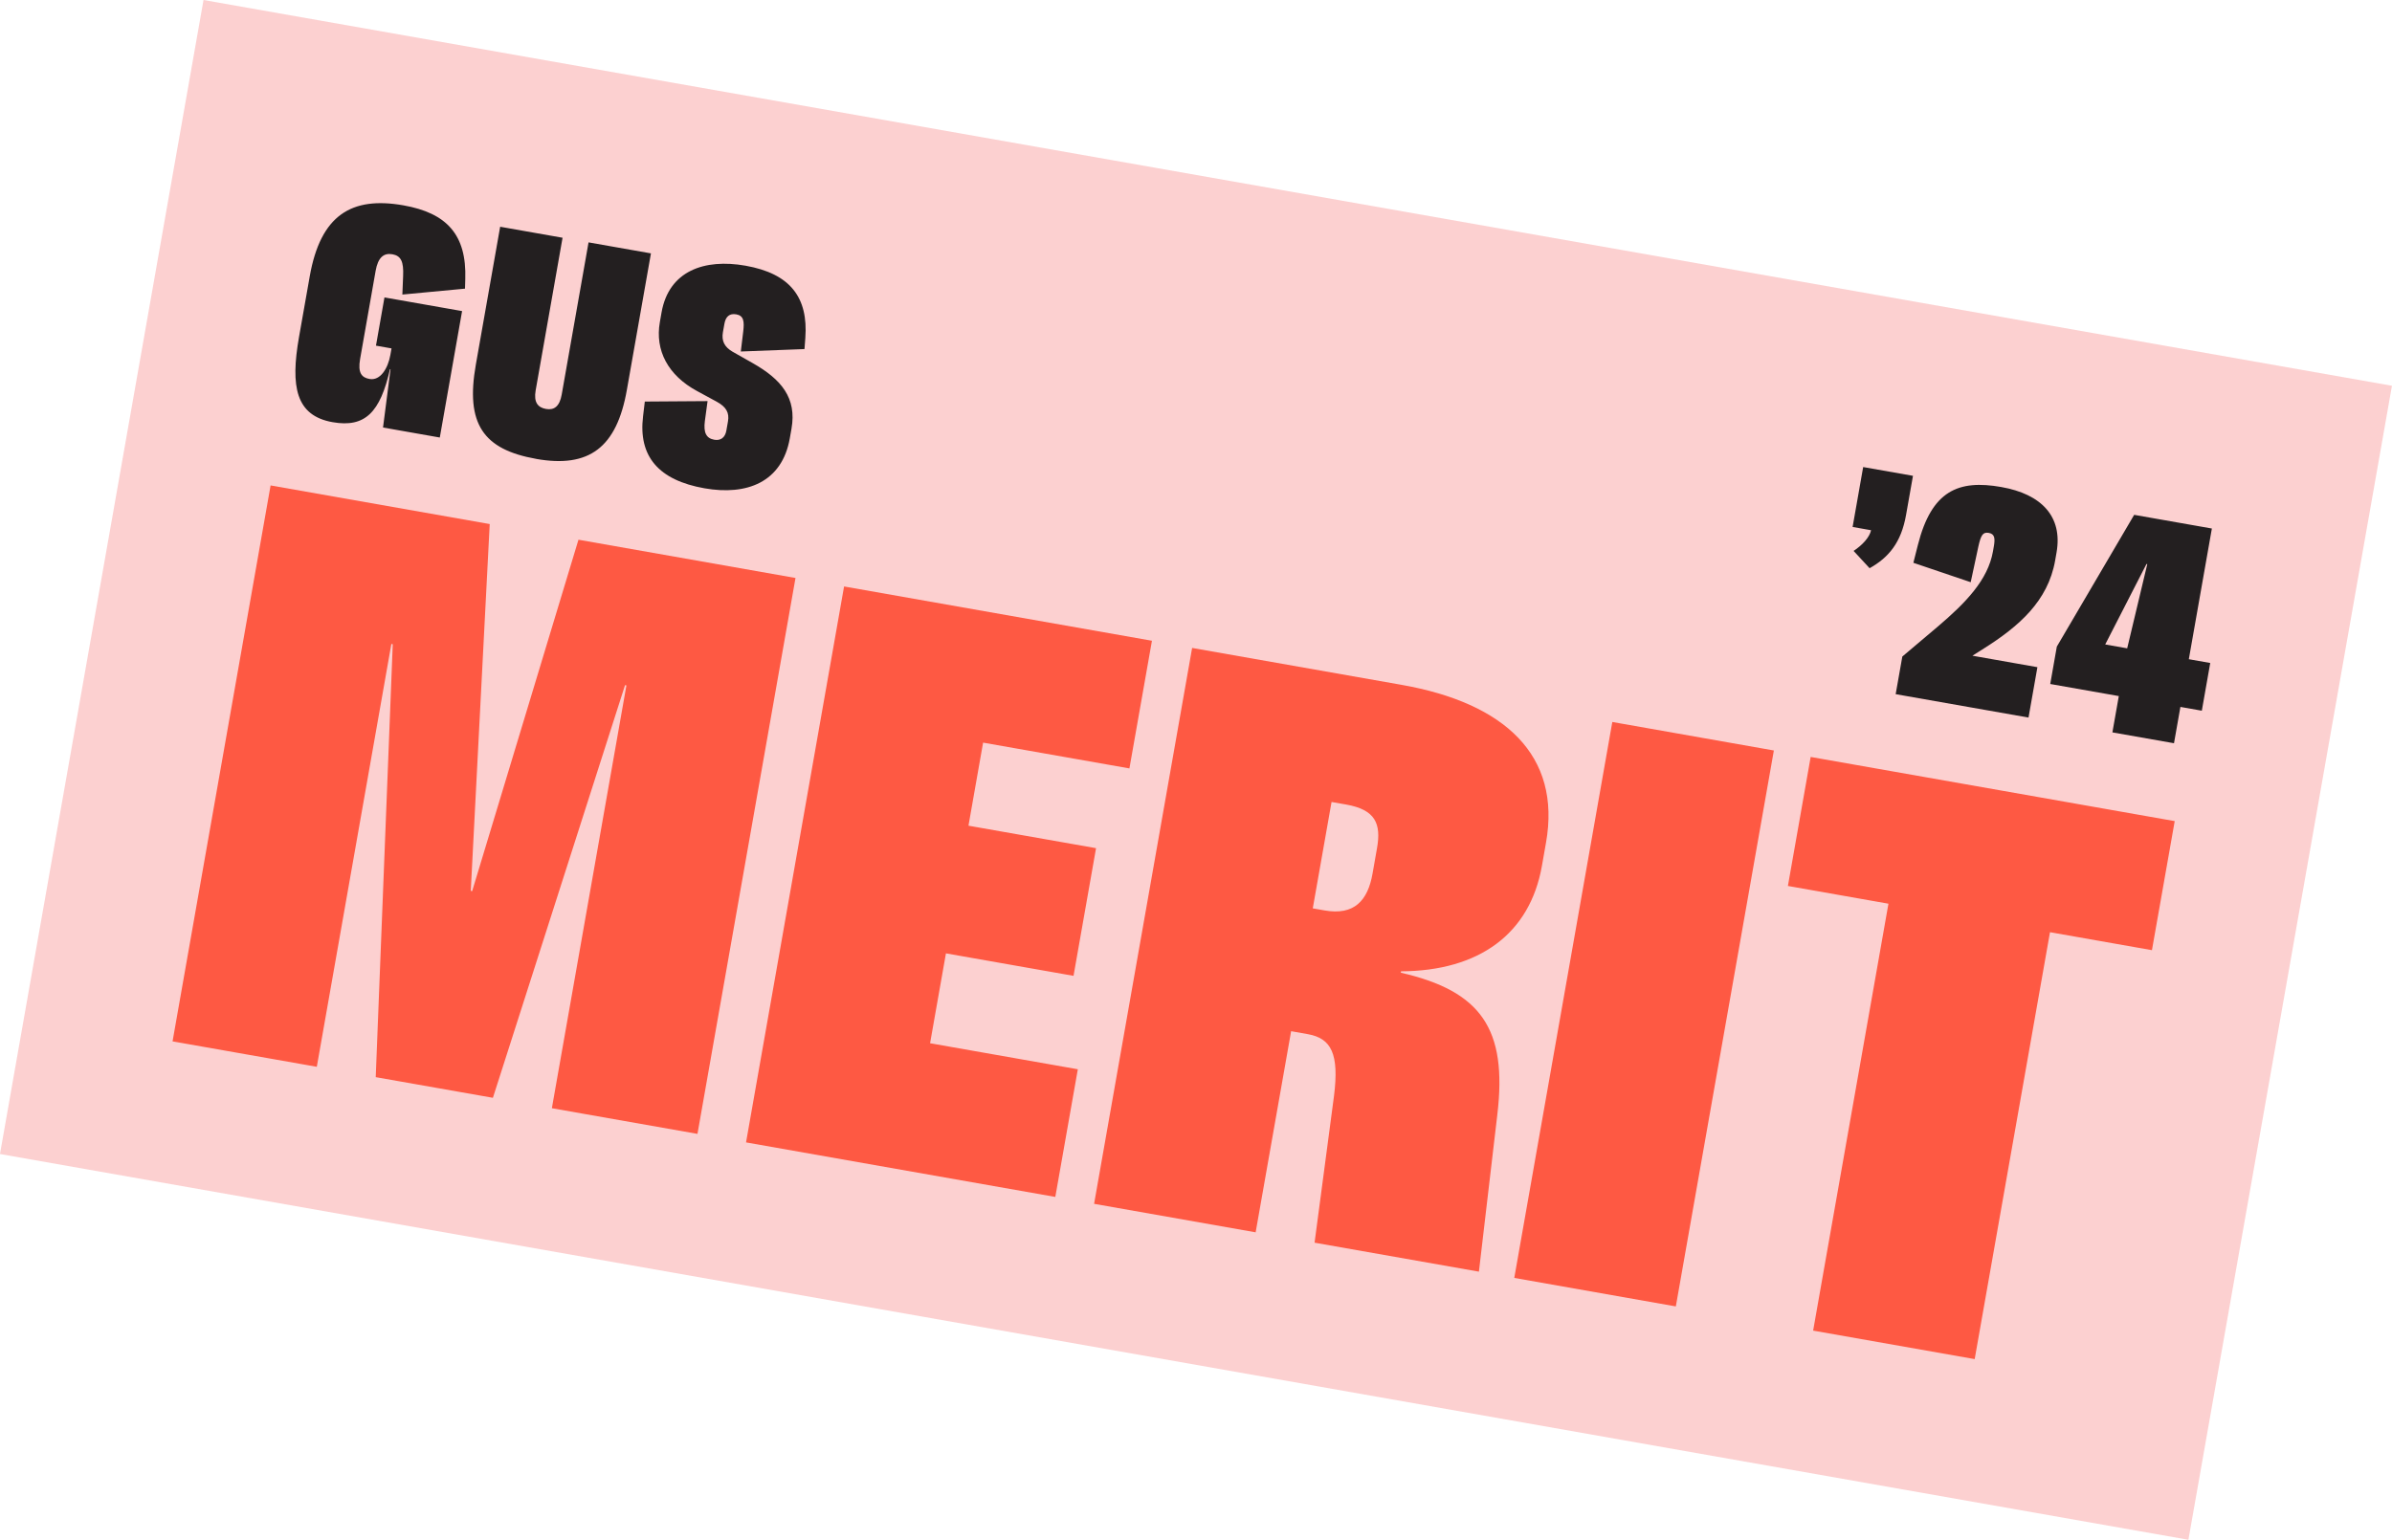
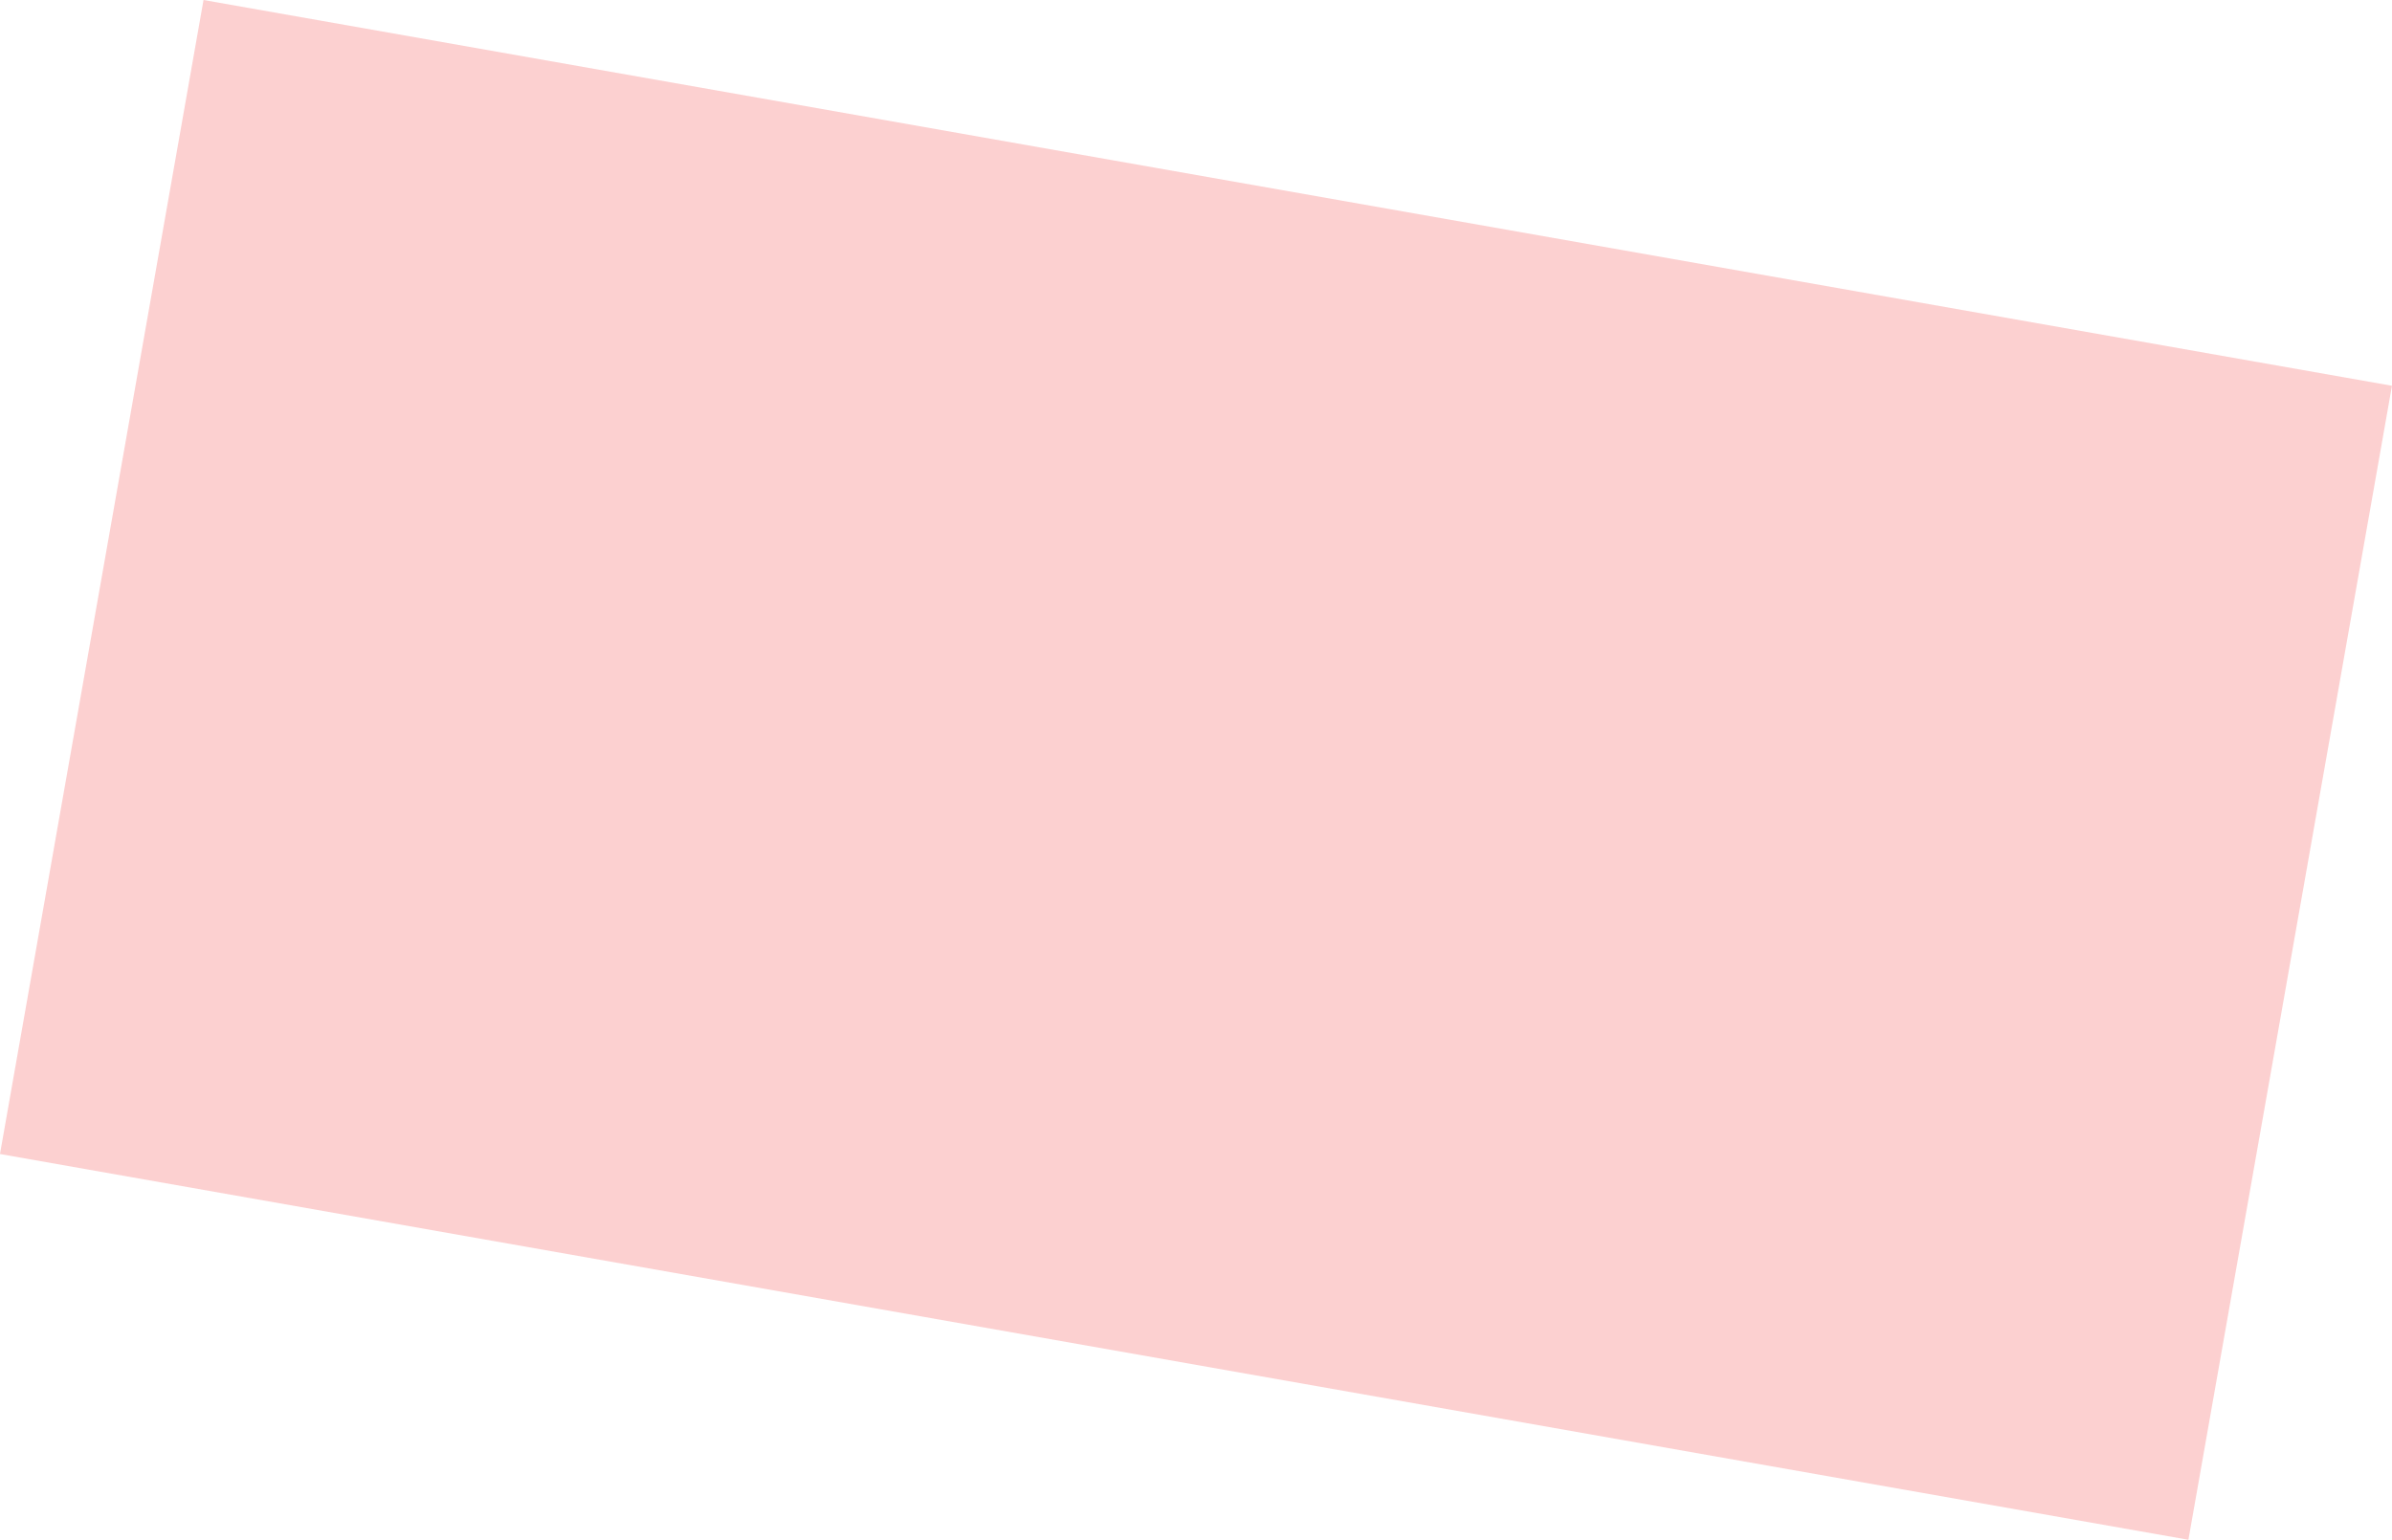
<svg xmlns="http://www.w3.org/2000/svg" id="Layer_2" viewBox="0 0 599.96 386.32">
  <defs>
    <style>.cls-1{fill:none;}.cls-2{fill:#231f20;}.cls-3{fill:#fcd0d0;}.cls-4{fill:#fe5943;}.cls-5{clip-path:url(#clippath);}</style>
    <clipPath id="clippath">
-       <rect class="cls-1" x="152.98" y="-85.53" width="294" height="557.37" transform="translate(57.66 455.04) rotate(-80)" />
-     </clipPath>
+       </clipPath>
  </defs>
  <g id="Layer_1-2">
    <rect class="cls-3" x="152.98" y="-85.53" width="294" height="557.37" transform="translate(57.66 455.04) rotate(-80)" />
    <g class="cls-5">
      <path class="cls-2" d="M176.7,122.51c10.61,1.87,19.45-1.51,21.4-12.55l.42-2.39c1.36-7.71-2.53-12.38-9.7-16.45l-5.1-2.89c-2.01-1.18-2.78-2.68-2.4-4.88l.38-2.13c.3-1.73,1.23-2.66,2.98-2.35,1.88.33,2.04,1.8,1.73,4.35l-.6,4.97,15.97-.61.21-2.77c.75-10.15-3.73-16.16-15.02-18.15-10.28-1.81-19.2,1.28-21.04,11.72l-.43,2.46c-1.24,7.05,2.02,13.32,9.35,17.28l4.87,2.64c2.47,1.33,3.24,2.83,2.87,4.96l-.41,2.33c-.32,1.8-1.49,2.55-3.03,2.28-2.02-.36-2.73-1.78-2.36-4.67l.68-5.02-15.74.11-.44,3.69c-1.22,10.07,3.89,16.05,15.44,18.08M134.51,115.14c13.23,2.33,20.17-2.82,22.72-17.32l6.04-34.25-15.65-2.76-6.73,38.17c-.54,3.06-1.95,3.98-3.96,3.62s-3.1-1.64-2.58-4.64l6.75-38.31-15.65-2.76-6.1,34.58c-2.62,14.83,1.79,21.3,15.15,23.66M96.43,74.62l-2.13,12.1,3.9.69-.28,1.6c-.61,3.46-2.54,6.55-5.23,6.07-1.95-.34-2.99-1.49-2.37-5.01l3.9-22.15c.59-3.33,2.04-4.51,4.19-4.13s2.87,1.81,2.7,5.48l-.19,4.63,15.71-1.48.07-2.39c.37-11.11-4.62-16.59-15.51-18.51-13.03-2.3-20.79,2.44-23.5,17.8l-2.69,15.23c-2.2,12.5-.78,19.75,8.42,21.37,8.19,1.44,11.94-2.49,14.4-13.3l.13.02-1.88,14.62,14.24,2.51,5.59-31.72-19.48-3.43Z" />
      <path class="cls-2" d="M538.38,141.5l.2.04-5.04,21.12-5.51-.97,10.35-20.19ZM535.29,129.17l-19.4,33.06-1.65,9.38,17.2,3.03-1.61,9.11,15.45,2.72,1.61-9.11,5.37.95,2.11-11.97-5.37-.95,5.78-32.79-19.48-3.43ZM494.71,164.52l2.88-1.82c8.73-5.52,16.08-11.84,17.88-22.08l.35-2c1.59-9.04-3.79-14.66-13.86-16.43-10.75-1.9-17.47.9-20.92,14.55l-1.13,4.46,14.38,4.87,1.93-8.99c.64-2.84,1.13-3.64,2.6-3.38s1.64,1.32,1.26,3.45l-.21,1.2c-1.25,7.12-6.77,12.86-13.94,18.94l-8.79,7.43-1.67,9.44,33.32,5.87,2.23-12.64-16.32-2.88ZM467.32,117.18l-2.65,15.03,4.63.82c-.38,1.78-2.18,3.73-4.38,5.19l4.01,4.34c4.76-2.66,7.92-6.42,9.14-13.34l1.74-9.84-12.49-2.2Z" />
      <path class="cls-4" d="M545.46,206.01l-91.31-16.1-5.71,32.37,25.22,4.45-18.89,107.11,40.52,7.15,18.89-107.11,25.57,4.51,5.71-32.37ZM379.81,320.62l40.52,7.15,24.59-139.48-40.52-7.15-24.59,139.48ZM333.98,201.21l3.65.64c7.31,1.29,8.85,4.76,7.75,10.96l-1.12,6.37c-1.18,6.72-4.55,10.56-12.03,9.24l-2.96-.52,4.71-26.69ZM299.01,162.55l-24.59,139.48,40.52,7.15,8.9-50.46,4.17.74c5.91,1.04,7.92,4.95,6.58,15.54l-4.87,36.78,41.22,7.27,4.63-39.49c2.52-21.4-4.06-30.9-24.22-35.52l.06-.34c19.57-.1,32.32-9.39,35.33-26.44l1.03-5.85c3.86-21.87-10.32-35.02-36.24-39.59l-52.53-9.26ZM233.28,261.75l3.98-22.56,32,5.64,5.65-32.03-32-5.64,3.67-20.84,36.7,6.47,5.65-32.03-77.22-13.62-24.59,139.48,77.57,13.68,5.65-32.03-37.05-6.53ZM199.53,145.01l-54.44-9.6-26.66,88.16-.35-.06,4.75-92.03-54.96-9.69-24.59,139.48,36.18,6.38,18.7-106.08.35.06-4.27,108.62,29.39,5.18,33.14-103.53.35.06-18.7,106.08,36.52,6.44,24.59-139.48Z" />
    </g>
  </g>
</svg>